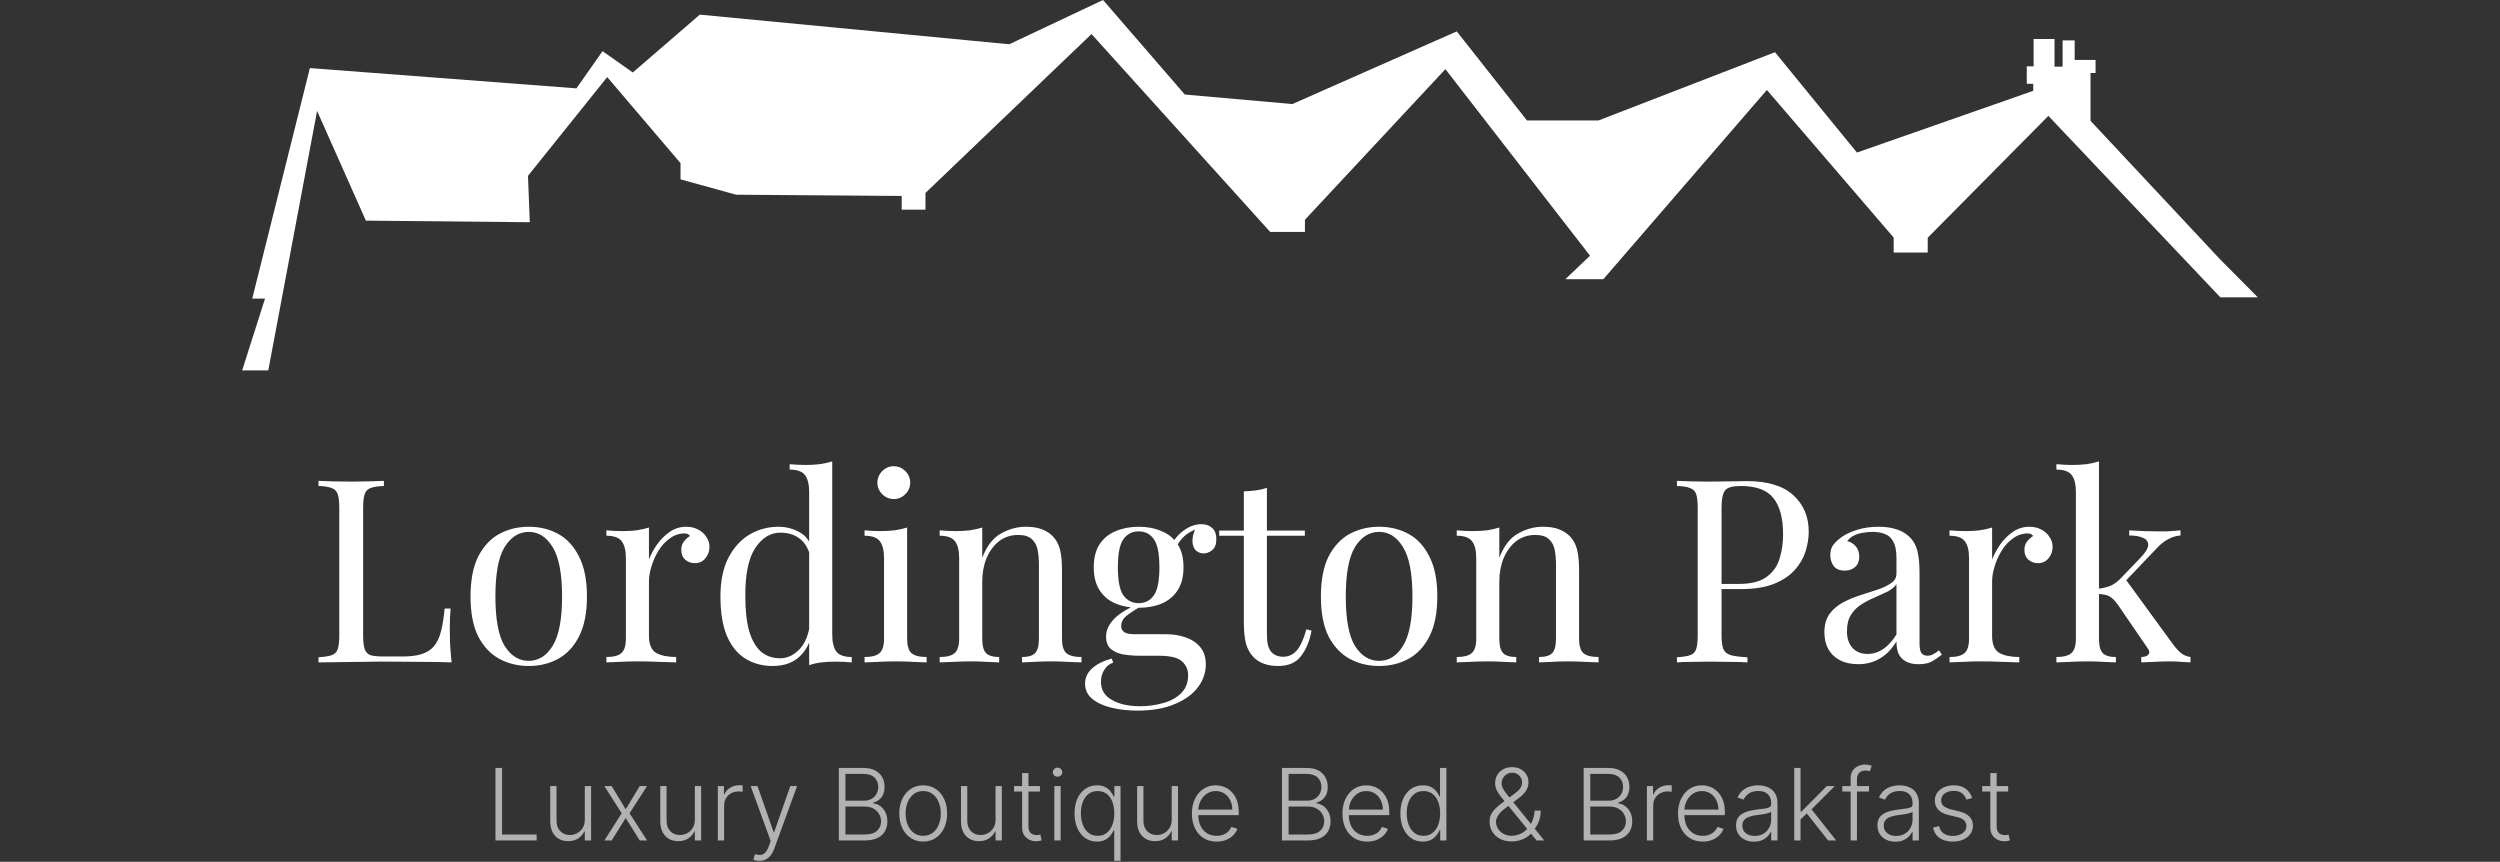
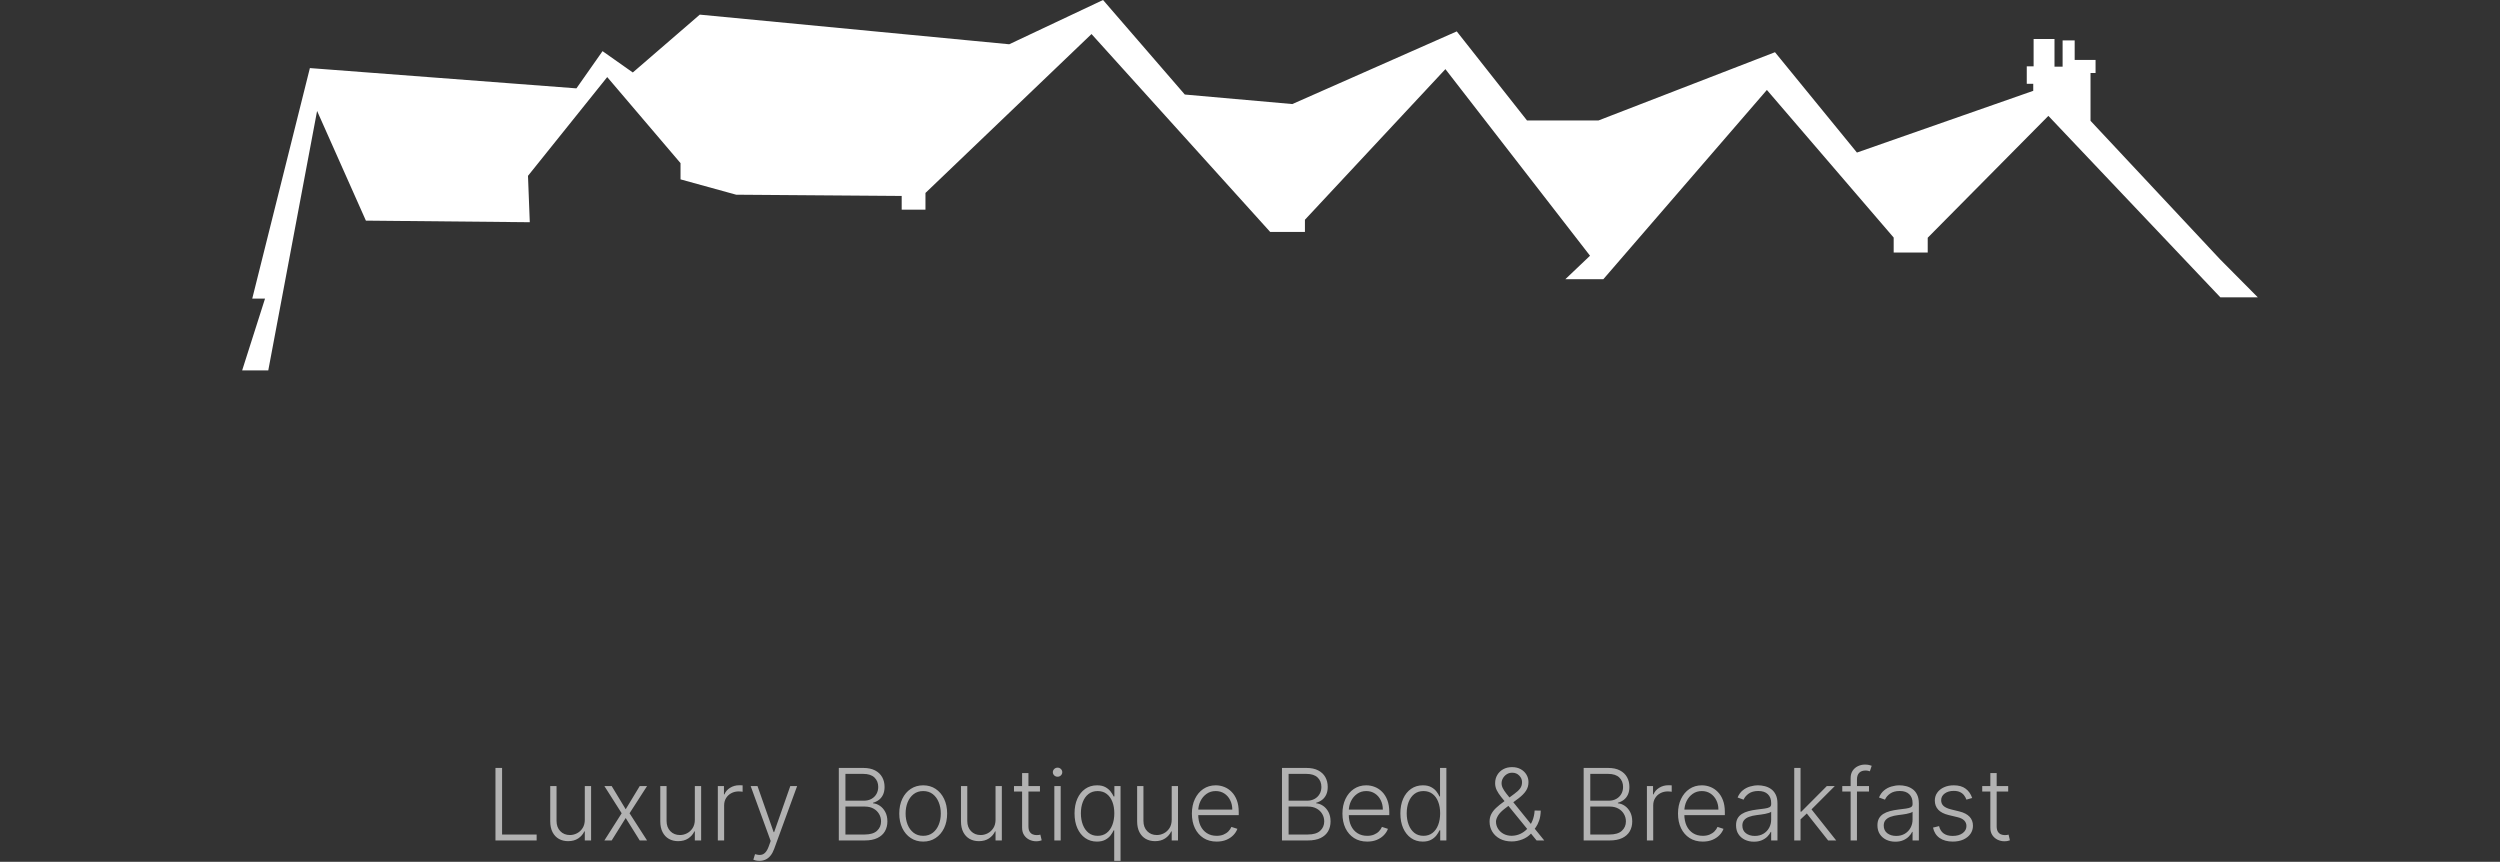
<svg xmlns="http://www.w3.org/2000/svg" width="351" height="121" viewBox="0 0 351 121" fill="none">
  <rect x="0" y="0" width="351" height="121" fill="#333333" stroke="none" />
  <path d="M34 52H37.666L44.519 15.575L51.371 30.977L74.382 31.2L74.129 24.688L85.254 10.821L95.546 22.905V25.183L103.359 27.337L126.597 27.511V29.442H129.935V27.09L153.248 4.779L178.332 32.562H183.212V30.853L202.935 9.707L223.24 35.905L219.776 39.198H225.111L248.071 12.629L265.872 33.354V35.459H270.651V33.379L287.592 16.269L311.741 41.749H317L311.715 36.425L293.509 16.962V10.251H294.217V8.419H291.284V5.67H289.59V9.36H288.452V5.472H285.519V9.31H284.558V11.762H285.468V12.752L260.714 21.419L249.208 7.33L224.428 16.912H214.39L204.528 4.408L181.442 14.61L166.346 13.272L154.867 0L141.693 6.215L98.251 2.055L88.845 10.177L84.597 7.181L80.931 12.406L43.508 9.558L35.416 41.922H37.211L34 52Z" fill="white" />
-   <path d="M53.899 67.512V68.232C53.083 68.256 52.459 68.352 52.027 68.52C51.619 68.664 51.343 68.952 51.199 69.384C51.055 69.792 50.983 70.44 50.983 71.328V89.184C50.983 90.048 51.055 90.696 51.199 91.128C51.343 91.56 51.619 91.848 52.027 91.992C52.459 92.112 53.083 92.172 53.899 92.172H56.527C57.655 92.172 58.567 92.052 59.263 91.812C59.983 91.572 60.547 91.2 60.955 90.696C61.387 90.168 61.711 89.472 61.927 88.608C62.143 87.744 62.311 86.688 62.431 85.44H63.259C63.187 86.184 63.151 87.168 63.151 88.392C63.151 88.848 63.163 89.508 63.187 90.372C63.235 91.212 63.307 92.088 63.403 93C62.179 92.952 60.799 92.928 59.263 92.928C57.727 92.904 56.359 92.892 55.159 92.892C54.631 92.892 53.947 92.892 53.107 92.892C52.291 92.892 51.403 92.904 50.443 92.928C49.483 92.928 48.511 92.94 47.527 92.964C46.543 92.964 45.607 92.976 44.719 93V92.28C45.535 92.232 46.147 92.136 46.555 91.992C46.987 91.848 47.275 91.56 47.419 91.128C47.563 90.696 47.635 90.048 47.635 89.184V71.328C47.635 70.44 47.563 69.792 47.419 69.384C47.275 68.952 46.987 68.664 46.555 68.52C46.147 68.352 45.535 68.256 44.719 68.232V67.512C45.223 67.536 45.883 67.56 46.699 67.584C47.515 67.608 48.391 67.62 49.327 67.62C50.167 67.62 50.995 67.608 51.811 67.584C52.651 67.56 53.347 67.536 53.899 67.512ZM74.235 73.956C75.771 73.956 77.151 74.292 78.375 74.964C79.599 75.636 80.571 76.692 81.291 78.132C82.035 79.572 82.407 81.444 82.407 83.748C82.407 86.052 82.035 87.924 81.291 89.364C80.571 90.78 79.599 91.824 78.375 92.496C77.151 93.168 75.771 93.504 74.235 93.504C72.723 93.504 71.343 93.168 70.095 92.496C68.871 91.824 67.887 90.78 67.143 89.364C66.423 87.924 66.063 86.052 66.063 83.748C66.063 81.444 66.423 79.572 67.143 78.132C67.887 76.692 68.871 75.636 70.095 74.964C71.343 74.292 72.723 73.956 74.235 73.956ZM74.235 74.676C72.867 74.676 71.739 75.384 70.851 76.8C69.987 78.216 69.555 80.532 69.555 83.748C69.555 86.964 69.987 89.28 70.851 90.696C71.739 92.088 72.867 92.784 74.235 92.784C75.603 92.784 76.719 92.088 77.583 90.696C78.471 89.28 78.915 86.964 78.915 83.748C78.915 80.532 78.471 78.216 77.583 76.8C76.719 75.384 75.603 74.676 74.235 74.676ZM96.334 73.956C96.982 73.956 97.546 74.088 98.026 74.352C98.53 74.616 98.914 74.964 99.178 75.396C99.466 75.804 99.61 76.272 99.61 76.8C99.61 77.4 99.418 77.928 99.034 78.384C98.674 78.84 98.182 79.068 97.558 79.068C97.054 79.068 96.61 78.912 96.226 78.6C95.842 78.264 95.65 77.796 95.65 77.196C95.65 76.74 95.77 76.356 96.01 76.044C96.274 75.708 96.562 75.444 96.874 75.252C96.706 75.012 96.454 74.892 96.118 74.892C95.374 74.892 94.69 75.12 94.066 75.576C93.442 76.008 92.914 76.572 92.482 77.268C92.05 77.964 91.714 78.708 91.474 79.5C91.234 80.268 91.114 80.988 91.114 81.66V89.292C91.114 90.468 91.45 91.26 92.122 91.668C92.818 92.052 93.754 92.244 94.93 92.244V93C94.378 92.976 93.598 92.952 92.59 92.928C91.582 92.88 90.514 92.856 89.386 92.856C88.57 92.856 87.754 92.88 86.938 92.928C86.146 92.952 85.546 92.976 85.138 93V92.244C86.122 92.244 86.818 92.064 87.226 91.704C87.658 91.344 87.874 90.66 87.874 89.652V78.384C87.874 77.304 87.682 76.512 87.298 76.008C86.914 75.48 86.194 75.216 85.138 75.216V74.46C85.906 74.532 86.65 74.568 87.37 74.568C88.066 74.568 88.726 74.532 89.35 74.46C89.998 74.364 90.586 74.232 91.114 74.064V78.564C91.378 77.868 91.75 77.172 92.23 76.476C92.734 75.756 93.334 75.156 94.03 74.676C94.726 74.196 95.494 73.956 96.334 73.956ZM116.846 64.776V89.076C116.846 90.156 117.038 90.96 117.422 91.488C117.83 91.992 118.55 92.244 119.582 92.244V93C118.838 92.928 118.094 92.892 117.35 92.892C116.654 92.892 115.982 92.928 115.334 93C114.71 93.072 114.134 93.204 113.606 93.396V69.096C113.606 68.016 113.414 67.224 113.03 66.72C112.646 66.192 111.926 65.928 110.87 65.928V65.172C111.638 65.244 112.382 65.28 113.102 65.28C113.798 65.28 114.458 65.244 115.082 65.172C115.73 65.076 116.318 64.944 116.846 64.776ZM109.286 73.956C110.342 73.956 111.326 74.208 112.238 74.712C113.174 75.216 113.798 76.08 114.11 77.304L113.642 77.664C113.306 76.656 112.778 75.924 112.058 75.468C111.362 75.012 110.534 74.784 109.574 74.784C108.158 74.784 106.97 75.516 106.01 76.98C105.074 78.444 104.618 80.7 104.642 83.748C104.642 85.692 104.822 87.312 105.182 88.608C105.566 89.88 106.118 90.84 106.838 91.488C107.582 92.112 108.482 92.424 109.538 92.424C110.546 92.424 111.458 91.992 112.274 91.128C113.09 90.264 113.582 88.992 113.75 87.312L114.182 87.816C113.99 89.64 113.402 91.044 112.418 92.028C111.458 93.012 110.15 93.504 108.494 93.504C107.006 93.504 105.698 93.144 104.57 92.424C103.466 91.704 102.614 90.624 102.014 89.184C101.438 87.744 101.15 85.932 101.15 83.748C101.15 81.564 101.522 79.752 102.266 78.312C103.034 76.848 104.03 75.756 105.254 75.036C106.502 74.316 107.846 73.956 109.286 73.956ZM125.488 65.46C126.112 65.46 126.652 65.688 127.108 66.144C127.564 66.6 127.792 67.14 127.792 67.764C127.792 68.388 127.564 68.928 127.108 69.384C126.652 69.84 126.112 70.068 125.488 70.068C124.864 70.068 124.324 69.84 123.868 69.384C123.412 68.928 123.184 68.388 123.184 67.764C123.184 67.14 123.412 66.6 123.868 66.144C124.324 65.688 124.864 65.46 125.488 65.46ZM127.36 74.064V89.652C127.36 90.66 127.564 91.344 127.972 91.704C128.404 92.064 129.112 92.244 130.096 92.244V93C129.688 92.976 129.064 92.952 128.224 92.928C127.408 92.88 126.58 92.856 125.74 92.856C124.924 92.856 124.096 92.88 123.256 92.928C122.416 92.952 121.792 92.976 121.384 93V92.244C122.368 92.244 123.064 92.064 123.472 91.704C123.904 91.344 124.12 90.66 124.12 89.652V78.384C124.12 77.304 123.928 76.512 123.544 76.008C123.16 75.48 122.44 75.216 121.384 75.216V74.46C122.152 74.532 122.896 74.568 123.616 74.568C124.312 74.568 124.972 74.532 125.596 74.46C126.244 74.364 126.832 74.232 127.36 74.064ZM144.027 73.956C144.939 73.956 145.695 74.076 146.295 74.316C146.919 74.556 147.435 74.892 147.843 75.324C148.299 75.804 148.623 76.404 148.815 77.124C149.007 77.844 149.103 78.816 149.103 80.04V89.652C149.103 90.66 149.307 91.344 149.715 91.704C150.147 92.064 150.855 92.244 151.839 92.244V93C151.431 92.976 150.807 92.952 149.967 92.928C149.127 92.88 148.311 92.856 147.519 92.856C146.727 92.856 145.947 92.88 145.179 92.928C144.435 92.952 143.871 92.976 143.487 93V92.244C144.351 92.244 144.963 92.064 145.323 91.704C145.683 91.344 145.863 90.66 145.863 89.652V79.248C145.863 78.504 145.803 77.82 145.683 77.196C145.563 76.572 145.287 76.068 144.855 75.684C144.447 75.3 143.811 75.108 142.947 75.108C141.939 75.108 141.051 75.396 140.283 75.972C139.539 76.548 138.951 77.34 138.519 78.348C138.111 79.332 137.907 80.436 137.907 81.66V89.652C137.907 90.66 138.087 91.344 138.447 91.704C138.807 92.064 139.419 92.244 140.283 92.244V93C139.899 92.976 139.323 92.952 138.555 92.928C137.811 92.88 137.043 92.856 136.251 92.856C135.459 92.856 134.643 92.88 133.803 92.928C132.963 92.952 132.339 92.976 131.931 93V92.244C132.915 92.244 133.611 92.064 134.019 91.704C134.451 91.344 134.667 90.66 134.667 89.652V78.384C134.667 77.304 134.475 76.512 134.091 76.008C133.707 75.48 132.987 75.216 131.931 75.216V74.46C132.699 74.532 133.443 74.568 134.163 74.568C134.859 74.568 135.519 74.532 136.143 74.46C136.791 74.364 137.379 74.232 137.907 74.064V78.312C138.531 76.68 139.395 75.552 140.499 74.928C141.627 74.28 142.803 73.956 144.027 73.956ZM159.684 99.768C158.412 99.768 157.212 99.636 156.084 99.372C154.956 99.108 154.044 98.688 153.348 98.112C152.676 97.56 152.34 96.852 152.34 95.988C152.34 95.148 152.676 94.428 153.348 93.828C154.02 93.228 154.932 92.772 156.084 92.46L156.3 93.036C155.772 93.204 155.352 93.54 155.04 94.044C154.728 94.548 154.572 95.112 154.572 95.736C154.572 96.84 155.076 97.68 156.084 98.256C157.116 98.856 158.448 99.156 160.08 99.156C161.16 99.156 162.216 99.012 163.248 98.724C164.28 98.46 165.132 98.004 165.804 97.356C166.476 96.708 166.812 95.856 166.812 94.8C166.812 94.008 166.524 93.36 165.948 92.856C165.396 92.328 164.292 92.064 162.636 92.064H159.972C159.204 92.064 158.46 92.004 157.74 91.884C157.02 91.764 156.432 91.512 155.976 91.128C155.52 90.744 155.292 90.156 155.292 89.364C155.292 88.548 155.628 87.768 156.3 87.024C156.972 86.256 158.208 85.476 160.008 84.684L160.44 85.008C159.624 85.44 158.916 85.884 158.316 86.34C157.716 86.772 157.416 87.288 157.416 87.888C157.416 88.656 157.992 89.04 159.144 89.04H163.644C164.652 89.04 165.576 89.184 166.416 89.472C167.28 89.76 167.976 90.216 168.504 90.84C169.032 91.464 169.296 92.28 169.296 93.288C169.296 94.416 168.936 95.472 168.216 96.456C167.496 97.44 166.416 98.232 164.976 98.832C163.56 99.456 161.796 99.768 159.684 99.768ZM159.864 85.332C158.688 85.332 157.62 85.14 156.66 84.756C155.7 84.348 154.944 83.724 154.392 82.884C153.84 82.044 153.564 80.964 153.564 79.644C153.564 78.324 153.84 77.244 154.392 76.404C154.944 75.564 155.7 74.952 156.66 74.568C157.62 74.16 158.688 73.956 159.864 73.956C161.064 73.956 162.132 74.16 163.068 74.568C164.028 74.952 164.784 75.564 165.336 76.404C165.888 77.244 166.164 78.324 166.164 79.644C166.164 80.964 165.888 82.044 165.336 82.884C164.784 83.724 164.028 84.348 163.068 84.756C162.132 85.14 161.064 85.332 159.864 85.332ZM159.864 84.684C160.776 84.684 161.484 84.324 161.988 83.604C162.516 82.884 162.78 81.564 162.78 79.644C162.78 77.724 162.516 76.404 161.988 75.684C161.484 74.964 160.776 74.604 159.864 74.604C158.976 74.604 158.268 74.964 157.74 75.684C157.212 76.404 156.948 77.724 156.948 79.644C156.948 81.564 157.212 82.884 157.74 83.604C158.268 84.324 158.976 84.684 159.864 84.684ZM165.048 76.944L164.4 76.692C164.736 75.876 165.312 75.156 166.128 74.532C166.944 73.908 167.796 73.596 168.684 73.596C169.308 73.596 169.812 73.776 170.196 74.136C170.58 74.472 170.772 74.988 170.772 75.684C170.772 76.428 170.568 76.956 170.16 77.268C169.776 77.556 169.38 77.7 168.972 77.7C168.612 77.7 168.276 77.58 167.964 77.34C167.652 77.076 167.472 76.668 167.424 76.116C167.376 75.564 167.544 74.856 167.928 73.992L168.396 74.1C167.388 74.484 166.668 74.892 166.236 75.324C165.804 75.732 165.408 76.272 165.048 76.944ZM177.875 68.484V74.496H183.203V75.216H177.875V89.148C177.875 90.276 178.079 91.068 178.487 91.524C178.895 91.98 179.459 92.208 180.179 92.208C180.899 92.208 181.523 91.92 182.051 91.344C182.579 90.744 183.035 89.748 183.419 88.356L184.139 88.536C183.899 89.928 183.419 91.104 182.699 92.064C182.003 93.024 180.923 93.504 179.459 93.504C178.643 93.504 177.971 93.396 177.443 93.18C176.915 92.988 176.447 92.7 176.039 92.316C175.511 91.764 175.139 91.104 174.923 90.336C174.731 89.568 174.635 88.548 174.635 87.276V75.216H171.179V74.496H174.635V68.988C175.235 68.964 175.811 68.916 176.363 68.844C176.915 68.772 177.419 68.652 177.875 68.484ZM193.626 73.956C195.162 73.956 196.542 74.292 197.766 74.964C198.99 75.636 199.962 76.692 200.682 78.132C201.426 79.572 201.798 81.444 201.798 83.748C201.798 86.052 201.426 87.924 200.682 89.364C199.962 90.78 198.99 91.824 197.766 92.496C196.542 93.168 195.162 93.504 193.626 93.504C192.114 93.504 190.734 93.168 189.486 92.496C188.262 91.824 187.278 90.78 186.534 89.364C185.814 87.924 185.454 86.052 185.454 83.748C185.454 81.444 185.814 79.572 186.534 78.132C187.278 76.692 188.262 75.636 189.486 74.964C190.734 74.292 192.114 73.956 193.626 73.956ZM193.626 74.676C192.258 74.676 191.13 75.384 190.242 76.8C189.378 78.216 188.946 80.532 188.946 83.748C188.946 86.964 189.378 89.28 190.242 90.696C191.13 92.088 192.258 92.784 193.626 92.784C194.994 92.784 196.11 92.088 196.974 90.696C197.862 89.28 198.306 86.964 198.306 83.748C198.306 80.532 197.862 78.216 196.974 76.8C196.11 75.384 194.994 74.676 193.626 74.676ZM216.624 73.956C217.536 73.956 218.292 74.076 218.892 74.316C219.516 74.556 220.032 74.892 220.44 75.324C220.896 75.804 221.22 76.404 221.412 77.124C221.604 77.844 221.7 78.816 221.7 80.04V89.652C221.7 90.66 221.904 91.344 222.312 91.704C222.744 92.064 223.452 92.244 224.436 92.244V93C224.028 92.976 223.404 92.952 222.564 92.928C221.724 92.88 220.908 92.856 220.116 92.856C219.324 92.856 218.544 92.88 217.776 92.928C217.032 92.952 216.468 92.976 216.084 93V92.244C216.948 92.244 217.56 92.064 217.92 91.704C218.28 91.344 218.46 90.66 218.46 89.652V79.248C218.46 78.504 218.4 77.82 218.28 77.196C218.16 76.572 217.884 76.068 217.452 75.684C217.044 75.3 216.408 75.108 215.544 75.108C214.536 75.108 213.648 75.396 212.88 75.972C212.136 76.548 211.548 77.34 211.116 78.348C210.708 79.332 210.504 80.436 210.504 81.66V89.652C210.504 90.66 210.684 91.344 211.044 91.704C211.404 92.064 212.016 92.244 212.88 92.244V93C212.496 92.976 211.92 92.952 211.152 92.928C210.408 92.88 209.64 92.856 208.848 92.856C208.056 92.856 207.24 92.88 206.4 92.928C205.56 92.952 204.936 92.976 204.528 93V92.244C205.512 92.244 206.208 92.064 206.616 91.704C207.048 91.344 207.264 90.66 207.264 89.652V78.384C207.264 77.304 207.072 76.512 206.688 76.008C206.304 75.48 205.584 75.216 204.528 75.216V74.46C205.296 74.532 206.04 74.568 206.76 74.568C207.456 74.568 208.116 74.532 208.74 74.46C209.388 74.364 209.976 74.232 210.504 74.064V78.312C211.128 76.68 211.992 75.552 213.096 74.928C214.224 74.28 215.4 73.956 216.624 73.956ZM235.442 67.512C235.946 67.536 236.606 67.56 237.422 67.584C238.238 67.608 239.042 67.62 239.834 67.62C240.962 67.62 242.042 67.608 243.074 67.584C244.106 67.56 244.838 67.548 245.27 67.548C248.174 67.548 250.346 68.208 251.786 69.528C253.226 70.848 253.946 72.552 253.946 74.64C253.946 75.504 253.802 76.416 253.514 77.376C253.226 78.312 252.722 79.188 252.002 80.004C251.306 80.796 250.346 81.444 249.122 81.948C247.898 82.452 246.35 82.704 244.478 82.704H241.022V81.984H244.118C245.822 81.984 247.118 81.66 248.006 81.012C248.918 80.364 249.53 79.512 249.842 78.456C250.178 77.4 250.346 76.26 250.346 75.036C250.346 72.756 249.89 71.052 248.978 69.924C248.09 68.796 246.554 68.232 244.37 68.232C243.266 68.232 242.546 68.436 242.21 68.844C241.874 69.252 241.706 70.08 241.706 71.328V89.184C241.706 90.048 241.79 90.696 241.958 91.128C242.15 91.56 242.51 91.848 243.038 91.992C243.566 92.136 244.334 92.232 245.342 92.28V93C244.718 92.952 243.926 92.928 242.966 92.928C242.006 92.904 241.034 92.892 240.05 92.892C239.114 92.892 238.238 92.904 237.422 92.928C236.606 92.928 235.946 92.952 235.442 93V92.28C236.258 92.232 236.87 92.136 237.278 91.992C237.71 91.848 237.998 91.56 238.142 91.128C238.286 90.696 238.358 90.048 238.358 89.184V71.328C238.358 70.44 238.286 69.792 238.142 69.384C237.998 68.952 237.71 68.664 237.278 68.52C236.87 68.352 236.258 68.256 235.442 68.232V67.512ZM260.898 93.252C259.914 93.252 259.062 93.072 258.342 92.712C257.622 92.328 257.07 91.8 256.686 91.128C256.326 90.456 256.146 89.676 256.146 88.788C256.146 87.732 256.386 86.868 256.866 86.196C257.37 85.524 258.006 84.984 258.774 84.576C259.542 84.168 260.346 83.832 261.186 83.568C262.05 83.28 262.866 83.016 263.634 82.776C264.402 82.512 265.026 82.212 265.506 81.876C266.01 81.54 266.262 81.096 266.262 80.544V78.312C266.262 77.304 266.106 76.536 265.794 76.008C265.506 75.48 265.11 75.132 264.606 74.964C264.102 74.772 263.538 74.676 262.914 74.676C262.314 74.676 261.666 74.76 260.97 74.928C260.298 75.096 259.758 75.444 259.35 75.972C259.806 76.068 260.202 76.308 260.538 76.692C260.874 77.076 261.042 77.568 261.042 78.168C261.042 78.768 260.85 79.248 260.466 79.608C260.082 79.944 259.59 80.112 258.99 80.112C258.294 80.112 257.778 79.896 257.442 79.464C257.13 79.008 256.974 78.504 256.974 77.952C256.974 77.328 257.13 76.824 257.442 76.44C257.754 76.056 258.15 75.696 258.63 75.36C259.182 74.976 259.89 74.652 260.754 74.388C261.642 74.1 262.638 73.956 263.742 73.956C264.726 73.956 265.566 74.076 266.262 74.316C266.958 74.532 267.534 74.856 267.99 75.288C268.614 75.864 269.022 76.572 269.214 77.412C269.406 78.228 269.502 79.212 269.502 80.364V90.372C269.502 90.972 269.586 91.404 269.754 91.668C269.946 91.932 270.234 92.064 270.618 92.064C270.882 92.064 271.134 92.004 271.374 91.884C271.614 91.764 271.902 91.572 272.238 91.308L272.634 91.92C272.13 92.304 271.65 92.628 271.194 92.892C270.738 93.132 270.126 93.252 269.358 93.252C268.662 93.252 268.086 93.132 267.63 92.892C267.174 92.652 266.826 92.304 266.586 91.848C266.37 91.368 266.262 90.768 266.262 90.048C265.614 91.128 264.834 91.932 263.922 92.46C263.034 92.988 262.026 93.252 260.898 93.252ZM262.194 91.812C262.986 91.812 263.718 91.584 264.39 91.128C265.086 90.672 265.71 89.988 266.262 89.076V82.02C265.974 82.428 265.554 82.776 265.002 83.064C264.45 83.328 263.85 83.604 263.202 83.892C262.554 84.156 261.93 84.48 261.33 84.864C260.754 85.224 260.274 85.704 259.89 86.304C259.506 86.904 259.314 87.684 259.314 88.644C259.314 89.604 259.566 90.372 260.07 90.948C260.598 91.524 261.306 91.812 262.194 91.812ZM284.912 73.956C285.56 73.956 286.124 74.088 286.604 74.352C287.108 74.616 287.492 74.964 287.756 75.396C288.044 75.804 288.188 76.272 288.188 76.8C288.188 77.4 287.996 77.928 287.612 78.384C287.252 78.84 286.76 79.068 286.136 79.068C285.632 79.068 285.188 78.912 284.804 78.6C284.42 78.264 284.228 77.796 284.228 77.196C284.228 76.74 284.348 76.356 284.588 76.044C284.852 75.708 285.14 75.444 285.452 75.252C285.284 75.012 285.032 74.892 284.696 74.892C283.952 74.892 283.268 75.12 282.644 75.576C282.02 76.008 281.492 76.572 281.06 77.268C280.628 77.964 280.292 78.708 280.052 79.5C279.812 80.268 279.692 80.988 279.692 81.66V89.292C279.692 90.468 280.028 91.26 280.7 91.668C281.396 92.052 282.332 92.244 283.508 92.244V93C282.956 92.976 282.176 92.952 281.168 92.928C280.16 92.88 279.092 92.856 277.964 92.856C277.148 92.856 276.332 92.88 275.516 92.928C274.724 92.952 274.124 92.976 273.716 93V92.244C274.7 92.244 275.396 92.064 275.804 91.704C276.236 91.344 276.452 90.66 276.452 89.652V78.384C276.452 77.304 276.26 76.512 275.876 76.008C275.492 75.48 274.772 75.216 273.716 75.216V74.46C274.484 74.532 275.228 74.568 275.948 74.568C276.644 74.568 277.304 74.532 277.928 74.46C278.576 74.364 279.164 74.232 279.692 74.064V78.564C279.956 77.868 280.328 77.172 280.808 76.476C281.312 75.756 281.912 75.156 282.608 74.676C283.304 74.196 284.072 73.956 284.912 73.956ZM294.696 64.776V89.652C294.696 90.66 294.876 91.344 295.236 91.704C295.596 92.064 296.208 92.244 297.072 92.244V93C296.688 92.976 296.112 92.952 295.344 92.928C294.6 92.88 293.844 92.856 293.076 92.856C292.26 92.856 291.432 92.88 290.592 92.928C289.752 92.952 289.128 92.976 288.72 93V92.244C289.704 92.244 290.4 92.064 290.808 91.704C291.24 91.344 291.456 90.66 291.456 89.652V69.096C291.456 68.016 291.264 67.224 290.88 66.72C290.496 66.192 289.776 65.928 288.72 65.928V65.172C289.488 65.244 290.232 65.28 290.952 65.28C291.648 65.28 292.308 65.244 292.932 65.172C293.58 65.076 294.168 64.944 294.696 64.776ZM306.144 74.46V75.18C305.544 75.228 304.98 75.396 304.452 75.684C303.924 75.948 303.408 76.344 302.904 76.872L297.828 82.2L298.332 81.192L305.028 90.372C305.436 90.924 305.82 91.356 306.18 91.668C306.564 91.98 307.02 92.172 307.548 92.244V93C307.284 92.976 306.864 92.952 306.288 92.928C305.736 92.88 305.184 92.856 304.632 92.856C303.888 92.856 303.132 92.88 302.364 92.928C301.596 92.952 301.02 92.976 300.636 93V92.244C301.116 92.244 301.452 92.124 301.644 91.884C301.836 91.644 301.8 91.356 301.536 91.02L297.396 84.972C296.94 84.324 296.52 83.904 296.136 83.712C295.776 83.52 295.248 83.412 294.552 83.388V82.668C295.32 82.572 295.944 82.416 296.424 82.2C296.904 81.96 297.36 81.612 297.792 81.156L300.456 78.384C301.224 77.592 301.608 76.968 301.608 76.512C301.608 76.032 301.356 75.696 300.852 75.504C300.372 75.288 299.736 75.18 298.944 75.18V74.46C299.568 74.484 300.264 74.52 301.032 74.568C301.824 74.592 302.484 74.604 303.012 74.604C303.42 74.604 303.816 74.604 304.2 74.604C304.584 74.58 304.944 74.556 305.28 74.532C305.616 74.508 305.904 74.484 306.144 74.46Z" fill="white" />
  <path d="M69.562 118V107.818H70.492V117.165H75.344V118H69.562ZM82.106 115.082V110.364H82.99V118H82.106V116.732H82.036C81.857 117.123 81.574 117.45 81.186 117.712C80.798 117.97 80.324 118.099 79.764 118.099C79.277 118.099 78.844 117.993 78.466 117.781C78.088 117.566 77.792 117.251 77.576 116.837C77.361 116.422 77.253 115.914 77.253 115.31V110.364H78.138V115.256C78.138 115.852 78.314 116.333 78.665 116.697C79.016 117.059 79.467 117.239 80.017 117.239C80.362 117.239 80.694 117.156 81.012 116.991C81.33 116.825 81.592 116.583 81.797 116.265C82.003 115.943 82.106 115.549 82.106 115.082ZM85.88 110.364L87.849 113.62L89.818 110.364H90.847L88.391 114.182L90.847 118H89.818L87.849 114.848L85.88 118H84.856L87.282 114.182L84.856 110.364H85.88ZM97.555 115.082V110.364H98.44V118H97.555V116.732H97.485C97.306 117.123 97.023 117.45 96.635 117.712C96.247 117.97 95.773 118.099 95.213 118.099C94.726 118.099 94.293 117.993 93.916 117.781C93.538 117.566 93.241 117.251 93.026 116.837C92.81 116.422 92.703 115.914 92.703 115.31V110.364H93.587V115.256C93.587 115.852 93.763 116.333 94.114 116.697C94.466 117.059 94.916 117.239 95.467 117.239C95.811 117.239 96.143 117.156 96.461 116.991C96.779 116.825 97.041 116.583 97.246 116.265C97.452 115.943 97.555 115.549 97.555 115.082ZM100.783 118V110.364H101.643V111.537H101.707C101.86 111.152 102.125 110.843 102.503 110.607C102.884 110.369 103.315 110.249 103.795 110.249C103.868 110.249 103.949 110.251 104.039 110.254C104.128 110.258 104.203 110.261 104.263 110.264V111.164C104.223 111.157 104.153 111.147 104.054 111.134C103.954 111.121 103.847 111.114 103.731 111.114C103.333 111.114 102.978 111.199 102.667 111.368C102.359 111.534 102.115 111.764 101.936 112.059C101.757 112.354 101.668 112.69 101.668 113.068V118H100.783ZM106.622 120.864C106.446 120.864 106.282 120.847 106.13 120.814C105.977 120.781 105.856 120.744 105.767 120.705L106.005 119.924C106.307 120.017 106.575 120.05 106.811 120.023C107.046 120 107.255 119.894 107.437 119.705C107.619 119.52 107.782 119.235 107.924 118.85L108.203 118.075L105.394 110.364H106.353L108.62 116.832H108.69L110.957 110.364H111.916L108.685 119.208C108.549 119.576 108.382 119.883 108.183 120.128C107.984 120.376 107.754 120.56 107.492 120.68C107.233 120.802 106.943 120.864 106.622 120.864ZM117.769 118V107.818H121.205C121.868 107.818 122.419 107.934 122.86 108.166C123.304 108.398 123.637 108.715 123.859 109.116C124.082 109.517 124.193 109.973 124.193 110.483C124.193 110.907 124.121 111.27 123.979 111.572C123.836 111.873 123.642 112.117 123.397 112.303C123.152 112.488 122.878 112.622 122.577 112.705V112.785C122.905 112.808 123.223 112.924 123.531 113.133C123.84 113.338 124.093 113.627 124.292 113.998C124.491 114.369 124.59 114.813 124.59 115.33C124.59 115.844 124.476 116.303 124.247 116.707C124.019 117.108 123.667 117.425 123.193 117.657C122.723 117.886 122.123 118 121.394 118H117.769ZM118.699 117.165H121.394C122.179 117.165 122.759 116.991 123.134 116.643C123.511 116.295 123.7 115.857 123.7 115.33C123.7 114.942 123.606 114.591 123.417 114.276C123.231 113.958 122.968 113.706 122.627 113.521C122.288 113.335 121.891 113.242 121.433 113.242H118.699V117.165ZM118.699 112.417H121.289C121.69 112.417 122.042 112.334 122.343 112.168C122.645 112.003 122.88 111.774 123.049 111.482C123.218 111.191 123.303 110.857 123.303 110.483C123.303 109.943 123.127 109.504 122.776 109.165C122.424 108.824 121.901 108.653 121.205 108.653H118.699V112.417ZM129.618 118.159C128.958 118.159 128.375 117.992 127.868 117.657C127.364 117.322 126.97 116.86 126.685 116.27C126.4 115.677 126.257 114.992 126.257 114.217C126.257 113.434 126.4 112.747 126.685 112.153C126.97 111.557 127.364 111.093 127.868 110.761C128.375 110.427 128.958 110.259 129.618 110.259C130.277 110.259 130.859 110.427 131.363 110.761C131.867 111.096 132.261 111.56 132.546 112.153C132.834 112.747 132.979 113.434 132.979 114.217C132.979 114.992 132.836 115.677 132.551 116.27C132.266 116.86 131.87 117.322 131.363 117.657C130.859 117.992 130.277 118.159 129.618 118.159ZM129.618 117.349C130.148 117.349 130.597 117.206 130.965 116.921C131.333 116.636 131.611 116.257 131.8 115.783C131.993 115.309 132.089 114.787 132.089 114.217C132.089 113.647 131.993 113.123 131.8 112.646C131.611 112.168 131.333 111.786 130.965 111.497C130.597 111.209 130.148 111.065 129.618 111.065C129.091 111.065 128.642 111.209 128.271 111.497C127.903 111.786 127.623 112.168 127.43 112.646C127.241 113.123 127.147 113.647 127.147 114.217C127.147 114.787 127.241 115.309 127.43 115.783C127.623 116.257 127.903 116.636 128.271 116.921C128.638 117.206 129.088 117.349 129.618 117.349ZM139.774 115.082V110.364H140.658V118H139.774V116.732H139.704C139.525 117.123 139.242 117.45 138.854 117.712C138.466 117.97 137.992 118.099 137.432 118.099C136.945 118.099 136.512 117.993 136.134 117.781C135.756 117.566 135.46 117.251 135.244 116.837C135.029 116.422 134.921 115.914 134.921 115.31V110.364H135.806V115.256C135.806 115.852 135.982 116.333 136.333 116.697C136.685 117.059 137.135 117.239 137.685 117.239C138.03 117.239 138.362 117.156 138.68 116.991C138.998 116.825 139.26 116.583 139.465 116.265C139.671 115.943 139.774 115.549 139.774 115.082ZM146.009 110.364V111.134H142.365V110.364H146.009ZM143.503 108.534H144.393V116.006C144.393 116.325 144.448 116.575 144.557 116.757C144.667 116.936 144.809 117.064 144.985 117.14C145.161 117.213 145.348 117.249 145.547 117.249C145.663 117.249 145.762 117.243 145.845 117.229C145.928 117.213 146.001 117.196 146.064 117.18L146.253 117.98C146.167 118.013 146.061 118.043 145.935 118.07C145.809 118.099 145.653 118.114 145.467 118.114C145.142 118.114 144.829 118.043 144.528 117.901C144.229 117.758 143.984 117.546 143.792 117.264C143.6 116.982 143.503 116.633 143.503 116.215V108.534ZM148.029 118V110.364H148.919V118H148.029ZM148.481 109.051C148.299 109.051 148.143 108.99 148.014 108.867C147.885 108.741 147.82 108.59 147.82 108.415C147.82 108.239 147.885 108.09 148.014 107.967C148.143 107.841 148.299 107.778 148.481 107.778C148.664 107.778 148.819 107.841 148.949 107.967C149.078 108.09 149.142 108.239 149.142 108.415C149.142 108.59 149.078 108.741 148.949 108.867C148.819 108.99 148.664 109.051 148.481 109.051ZM156.435 120.864V116.583H156.355C156.252 116.815 156.106 117.054 155.918 117.299C155.729 117.541 155.478 117.745 155.167 117.911C154.855 118.076 154.469 118.159 154.008 118.159C153.385 118.159 152.837 117.993 152.363 117.662C151.892 117.33 151.524 116.868 151.259 116.275C150.997 115.682 150.866 114.991 150.866 114.202C150.866 113.416 150.997 112.728 151.259 112.138C151.524 111.545 151.894 111.085 152.368 110.756C152.842 110.425 153.394 110.259 154.023 110.259C154.491 110.259 154.877 110.342 155.182 110.508C155.49 110.674 155.737 110.877 155.922 111.119C156.108 111.358 156.252 111.592 156.355 111.82H156.459V110.364H157.324V120.864H156.435ZM154.113 117.349C154.607 117.349 155.028 117.214 155.376 116.946C155.724 116.674 155.989 116.301 156.171 115.827C156.357 115.35 156.449 114.803 156.449 114.187C156.449 113.577 156.358 113.038 156.176 112.571C155.994 112.1 155.729 111.732 155.381 111.467C155.036 111.199 154.613 111.065 154.113 111.065C153.602 111.065 153.172 111.204 152.82 111.482C152.469 111.757 152.204 112.13 152.025 112.601C151.846 113.071 151.756 113.6 151.756 114.187C151.756 114.78 151.847 115.315 152.03 115.793C152.212 116.27 152.479 116.649 152.83 116.931C153.181 117.21 153.609 117.349 154.113 117.349ZM164.506 115.082V110.364H165.391V118H164.506V116.732H164.436C164.257 117.123 163.974 117.45 163.586 117.712C163.198 117.97 162.724 118.099 162.164 118.099C161.677 118.099 161.245 117.993 160.867 117.781C160.489 117.566 160.192 117.251 159.977 116.837C159.761 116.422 159.654 115.914 159.654 115.31V110.364H160.539V115.256C160.539 115.852 160.714 116.333 161.066 116.697C161.417 117.059 161.868 117.239 162.418 117.239C162.763 117.239 163.094 117.156 163.412 116.991C163.73 116.825 163.992 116.583 164.198 116.265C164.403 115.943 164.506 115.549 164.506 115.082ZM170.821 118.159C170.109 118.159 169.492 117.993 168.972 117.662C168.451 117.327 168.049 116.865 167.764 116.275C167.482 115.682 167.341 114.999 167.341 114.227C167.341 113.458 167.482 112.775 167.764 112.178C168.049 111.578 168.441 111.109 168.942 110.771C169.446 110.43 170.027 110.259 170.687 110.259C171.101 110.259 171.501 110.335 171.885 110.488C172.27 110.637 172.614 110.867 172.919 111.179C173.227 111.487 173.471 111.877 173.65 112.347C173.829 112.815 173.918 113.368 173.918 114.008V114.445H167.953V113.665H173.014C173.014 113.174 172.914 112.733 172.715 112.342C172.52 111.948 172.246 111.636 171.895 111.408C171.547 111.179 171.144 111.065 170.687 111.065C170.203 111.065 169.777 111.194 169.409 111.452C169.041 111.711 168.753 112.052 168.544 112.477C168.339 112.901 168.234 113.365 168.231 113.869V114.336C168.231 114.942 168.335 115.473 168.544 115.927C168.756 116.378 169.056 116.727 169.444 116.976C169.832 117.224 170.291 117.349 170.821 117.349C171.182 117.349 171.499 117.292 171.771 117.18C172.046 117.067 172.276 116.916 172.462 116.727C172.651 116.535 172.793 116.325 172.889 116.096L173.729 116.369C173.613 116.691 173.423 116.987 173.158 117.259C172.896 117.531 172.568 117.75 172.173 117.915C171.782 118.078 171.332 118.159 170.821 118.159ZM179.99 118V107.818H183.425C184.088 107.818 184.64 107.934 185.081 108.166C185.525 108.398 185.858 108.715 186.08 109.116C186.302 109.517 186.413 109.973 186.413 110.483C186.413 110.907 186.342 111.27 186.199 111.572C186.057 111.873 185.863 112.117 185.618 112.303C185.373 112.488 185.099 112.622 184.797 112.705V112.785C185.126 112.808 185.444 112.924 185.752 113.133C186.06 113.338 186.314 113.627 186.513 113.998C186.712 114.369 186.811 114.813 186.811 115.33C186.811 115.844 186.697 116.303 186.468 116.707C186.239 117.108 185.888 117.425 185.414 117.657C184.943 117.886 184.343 118 183.614 118H179.99ZM180.92 117.165H183.614C184.4 117.165 184.98 116.991 185.354 116.643C185.732 116.295 185.921 115.857 185.921 115.33C185.921 114.942 185.827 114.591 185.638 114.276C185.452 113.958 185.189 113.706 184.847 113.521C184.509 113.335 184.111 113.242 183.654 113.242H180.92V117.165ZM180.92 112.417H183.51C183.911 112.417 184.262 112.334 184.564 112.168C184.865 112.003 185.101 111.774 185.27 111.482C185.439 111.191 185.523 110.857 185.523 110.483C185.523 109.943 185.348 109.504 184.996 109.165C184.645 108.824 184.121 108.653 183.425 108.653H180.92V112.417ZM191.958 118.159C191.245 118.159 190.629 117.993 190.108 117.662C189.588 117.327 189.185 116.865 188.9 116.275C188.619 115.682 188.478 114.999 188.478 114.227C188.478 113.458 188.619 112.775 188.9 112.178C189.185 111.578 189.578 111.109 190.079 110.771C190.582 110.43 191.164 110.259 191.824 110.259C192.238 110.259 192.637 110.335 193.022 110.488C193.406 110.637 193.751 110.867 194.056 111.179C194.364 111.487 194.608 111.877 194.787 112.347C194.966 112.815 195.055 113.368 195.055 114.008V114.445H189.089V113.665H194.15C194.15 113.174 194.051 112.733 193.852 112.342C193.656 111.948 193.383 111.636 193.032 111.408C192.684 111.179 192.281 111.065 191.824 111.065C191.34 111.065 190.914 111.194 190.546 111.452C190.178 111.711 189.89 112.052 189.681 112.477C189.475 112.901 189.371 113.365 189.368 113.869V114.336C189.368 114.942 189.472 115.473 189.681 115.927C189.893 116.378 190.193 116.727 190.581 116.976C190.968 117.224 191.428 117.349 191.958 117.349C192.319 117.349 192.636 117.292 192.907 117.18C193.182 117.067 193.413 116.916 193.598 116.727C193.787 116.535 193.93 116.325 194.026 116.096L194.866 116.369C194.75 116.691 194.56 116.987 194.294 117.259C194.033 117.531 193.705 117.75 193.31 117.915C192.919 118.078 192.468 118.159 191.958 118.159ZM199.755 118.159C199.128 118.159 198.58 117.993 198.109 117.662C197.638 117.33 197.27 116.868 197.005 116.275C196.743 115.682 196.612 114.991 196.612 114.202C196.612 113.416 196.743 112.728 197.005 112.138C197.27 111.545 197.64 111.085 198.114 110.756C198.588 110.425 199.14 110.259 199.769 110.259C200.233 110.259 200.62 110.342 200.928 110.508C201.236 110.67 201.483 110.872 201.669 111.114C201.854 111.356 201.998 111.592 202.101 111.82H202.181V107.818H203.071V118H202.206V116.583H202.101C201.998 116.815 201.853 117.054 201.664 117.299C201.475 117.541 201.224 117.745 200.913 117.911C200.605 118.076 200.219 118.159 199.755 118.159ZM199.859 117.349C200.353 117.349 200.774 117.214 201.122 116.946C201.47 116.674 201.735 116.301 201.917 115.827C202.103 115.35 202.196 114.803 202.196 114.187C202.196 113.577 202.104 113.038 201.922 112.571C201.74 112.1 201.475 111.732 201.127 111.467C200.779 111.199 200.356 111.065 199.859 111.065C199.349 111.065 198.918 111.204 198.566 111.482C198.218 111.757 197.953 112.13 197.771 112.601C197.592 113.071 197.502 113.6 197.502 114.187C197.502 114.78 197.594 115.315 197.776 115.793C197.958 116.27 198.223 116.649 198.571 116.931C198.923 117.21 199.352 117.349 199.859 117.349ZM212.253 118.139C211.627 118.139 211.08 118.018 210.612 117.776C210.145 117.531 209.782 117.198 209.524 116.777C209.265 116.356 209.136 115.88 209.136 115.35C209.136 114.966 209.214 114.619 209.37 114.311C209.529 114 209.757 113.705 210.056 113.426C210.354 113.144 210.715 112.853 211.139 112.551L212.616 111.452C212.967 111.201 213.234 110.954 213.416 110.712C213.602 110.466 213.695 110.166 213.695 109.812C213.695 109.47 213.566 109.165 213.307 108.897C213.052 108.625 212.72 108.489 212.313 108.489C212.028 108.489 211.773 108.561 211.547 108.703C211.325 108.846 211.148 109.031 211.015 109.26C210.886 109.485 210.821 109.722 210.821 109.971C210.821 110.203 210.881 110.437 211 110.672C211.12 110.904 211.28 111.149 211.483 111.408C211.685 111.663 211.91 111.945 212.159 112.253L216.812 118H215.738L211.681 113.023C211.34 112.606 211.037 112.233 210.772 111.905C210.506 111.573 210.298 111.255 210.145 110.95C209.993 110.642 209.916 110.312 209.916 109.961C209.916 109.527 210.018 109.141 210.22 108.803C210.422 108.461 210.7 108.193 211.055 107.997C211.413 107.802 211.822 107.704 212.283 107.704C212.754 107.704 213.161 107.8 213.506 107.992C213.854 108.184 214.122 108.44 214.311 108.758C214.504 109.076 214.6 109.427 214.6 109.812C214.6 110.272 214.48 110.68 214.242 111.035C214.006 111.389 213.663 111.737 213.213 112.079L211.363 113.461C210.856 113.842 210.508 114.195 210.319 114.52C210.13 114.845 210.036 115.121 210.036 115.35C210.036 115.708 210.129 116.038 210.314 116.339C210.5 116.641 210.757 116.883 211.085 117.065C211.416 117.248 211.796 117.34 212.223 117.344C212.648 117.34 213.047 117.256 213.421 117.09C213.796 116.921 214.131 116.681 214.426 116.369C214.724 116.058 214.963 115.685 215.142 115.251C215.324 114.817 215.43 114.333 215.46 113.799L216.32 113.809C216.307 114.356 216.232 114.82 216.096 115.201C215.964 115.579 215.811 115.89 215.639 116.136C215.466 116.381 215.316 116.578 215.186 116.727C215.15 116.777 215.113 116.827 215.077 116.876C215.041 116.926 215.002 116.976 214.963 117.026C214.631 117.39 214.219 117.667 213.725 117.856C213.234 118.045 212.744 118.139 212.253 118.139ZM222.345 118V107.818H225.781C226.444 107.818 226.996 107.934 227.436 108.166C227.88 108.398 228.214 108.715 228.436 109.116C228.658 109.517 228.769 109.973 228.769 110.483C228.769 110.907 228.697 111.27 228.555 111.572C228.412 111.873 228.219 112.117 227.973 112.303C227.728 112.488 227.455 112.622 227.153 112.705V112.785C227.481 112.808 227.799 112.924 228.108 113.133C228.416 113.338 228.669 113.627 228.868 113.998C229.067 114.369 229.166 114.813 229.166 115.33C229.166 115.844 229.052 116.303 228.823 116.707C228.595 117.108 228.243 117.425 227.769 117.657C227.299 117.886 226.699 118 225.97 118H222.345ZM223.275 117.165H225.97C226.755 117.165 227.335 116.991 227.71 116.643C228.088 116.295 228.277 115.857 228.277 115.33C228.277 114.942 228.182 114.591 227.993 114.276C227.808 113.958 227.544 113.706 227.203 113.521C226.865 113.335 226.467 113.242 226.009 113.242H223.275V117.165ZM223.275 112.417H225.865C226.266 112.417 226.618 112.334 226.919 112.168C227.221 112.003 227.456 111.774 227.625 111.482C227.794 111.191 227.879 110.857 227.879 110.483C227.879 109.943 227.703 109.504 227.352 109.165C227.001 108.824 226.477 108.653 225.781 108.653H223.275V112.417ZM231.226 118V110.364H232.086V111.537H232.151C232.303 111.152 232.568 110.843 232.946 110.607C233.327 110.369 233.758 110.249 234.239 110.249C234.312 110.249 234.393 110.251 234.482 110.254C234.572 110.258 234.646 110.261 234.706 110.264V111.164C234.666 111.157 234.597 111.147 234.497 111.134C234.398 111.121 234.29 111.114 234.174 111.114C233.776 111.114 233.422 111.199 233.11 111.368C232.802 111.534 232.558 111.764 232.379 112.059C232.2 112.354 232.111 112.69 232.111 113.068V118H231.226ZM239.071 118.159C238.359 118.159 237.742 117.993 237.222 117.662C236.701 117.327 236.299 116.865 236.014 116.275C235.732 115.682 235.591 114.999 235.591 114.227C235.591 113.458 235.732 112.775 236.014 112.178C236.299 111.578 236.691 111.109 237.192 110.771C237.696 110.43 238.277 110.259 238.937 110.259C239.351 110.259 239.751 110.335 240.135 110.488C240.52 110.637 240.864 110.867 241.169 111.179C241.477 111.487 241.721 111.877 241.9 112.347C242.079 112.815 242.168 113.368 242.168 114.008V114.445H236.203V113.665H241.264C241.264 113.174 241.164 112.733 240.965 112.342C240.77 111.948 240.496 111.636 240.145 111.408C239.797 111.179 239.394 111.065 238.937 111.065C238.453 111.065 238.027 111.194 237.659 111.452C237.291 111.711 237.003 112.052 236.794 112.477C236.589 112.901 236.484 113.365 236.481 113.869V114.336C236.481 114.942 236.585 115.473 236.794 115.927C237.006 116.378 237.306 116.727 237.694 116.976C238.082 117.224 238.541 117.349 239.071 117.349C239.432 117.349 239.749 117.292 240.021 117.18C240.296 117.067 240.526 116.916 240.712 116.727C240.901 116.535 241.043 116.325 241.139 116.096L241.979 116.369C241.863 116.691 241.673 116.987 241.408 117.259C241.146 117.531 240.818 117.75 240.423 117.915C240.032 118.078 239.582 118.159 239.071 118.159ZM246.251 118.174C245.791 118.174 245.37 118.085 244.989 117.906C244.607 117.723 244.304 117.461 244.079 117.12C243.853 116.775 243.741 116.358 243.741 115.867C243.741 115.489 243.812 115.171 243.954 114.913C244.097 114.654 244.299 114.442 244.561 114.276C244.823 114.111 245.133 113.98 245.491 113.884C245.849 113.787 246.243 113.713 246.674 113.66C247.101 113.607 247.463 113.56 247.758 113.521C248.056 113.481 248.283 113.418 248.439 113.332C248.595 113.246 248.672 113.106 248.672 112.914V112.735C248.672 112.215 248.517 111.805 248.205 111.507C247.897 111.205 247.453 111.055 246.873 111.055C246.323 111.055 245.873 111.176 245.525 111.418C245.181 111.66 244.939 111.945 244.8 112.273L243.959 111.969C244.132 111.552 244.37 111.219 244.675 110.97C244.98 110.718 245.322 110.538 245.699 110.428C246.077 110.316 246.46 110.259 246.848 110.259C247.14 110.259 247.443 110.297 247.758 110.374C248.076 110.45 248.371 110.582 248.643 110.771C248.914 110.957 249.135 111.217 249.304 111.552C249.473 111.883 249.557 112.304 249.557 112.815V118H248.672V116.792H248.618C248.512 117.017 248.354 117.236 248.146 117.448C247.937 117.66 247.675 117.834 247.36 117.97C247.045 118.106 246.676 118.174 246.251 118.174ZM246.371 117.364C246.841 117.364 247.249 117.259 247.594 117.05C247.938 116.842 248.204 116.565 248.389 116.22C248.578 115.872 248.672 115.489 248.672 115.072V113.968C248.606 114.031 248.495 114.087 248.339 114.137C248.187 114.187 248.01 114.232 247.807 114.271C247.609 114.308 247.41 114.339 247.211 114.366C247.012 114.392 246.833 114.415 246.674 114.435C246.243 114.488 245.875 114.571 245.57 114.684C245.265 114.797 245.032 114.952 244.869 115.151C244.707 115.347 244.626 115.599 244.626 115.907C244.626 116.371 244.791 116.731 245.123 116.986C245.454 117.238 245.87 117.364 246.371 117.364ZM252.717 115.116L252.707 113.958H252.906L256.485 110.364H257.604L254.069 113.903L253.99 113.918L252.717 115.116ZM251.911 118V107.818H252.796V118H251.911ZM256.669 118L253.567 114.077L254.203 113.466L257.803 118H256.669ZM262.409 110.364V111.134H258.655V110.364H262.409ZM259.829 118V109.245C259.829 108.834 259.923 108.488 260.112 108.206C260.304 107.924 260.555 107.71 260.863 107.565C261.171 107.419 261.498 107.346 261.842 107.346C262.074 107.346 262.266 107.366 262.419 107.406C262.575 107.442 262.697 107.478 262.787 107.515L262.528 108.29C262.462 108.271 262.381 108.247 262.285 108.221C262.189 108.194 262.068 108.181 261.922 108.181C261.537 108.181 261.241 108.289 261.032 108.504C260.823 108.72 260.719 109.028 260.719 109.429L260.714 118H259.829ZM266.103 118.174C265.642 118.174 265.221 118.085 264.84 117.906C264.459 117.723 264.156 117.461 263.93 117.12C263.705 116.775 263.592 116.358 263.592 115.867C263.592 115.489 263.664 115.171 263.806 114.913C263.949 114.654 264.151 114.442 264.413 114.276C264.674 114.111 264.984 113.98 265.342 113.884C265.7 113.787 266.095 113.713 266.525 113.66C266.953 113.607 267.314 113.56 267.609 113.521C267.908 113.481 268.135 113.418 268.29 113.332C268.446 113.246 268.524 113.106 268.524 112.914V112.735C268.524 112.215 268.368 111.805 268.057 111.507C267.748 111.205 267.304 111.055 266.724 111.055C266.174 111.055 265.725 111.176 265.377 111.418C265.032 111.66 264.79 111.945 264.651 112.273L263.811 111.969C263.983 111.552 264.222 111.219 264.527 110.97C264.832 110.718 265.173 110.538 265.551 110.428C265.929 110.316 266.312 110.259 266.699 110.259C266.991 110.259 267.294 110.297 267.609 110.374C267.927 110.45 268.222 110.582 268.494 110.771C268.766 110.957 268.986 111.217 269.155 111.552C269.324 111.883 269.409 112.304 269.409 112.815V118H268.524V116.792H268.469C268.363 117.017 268.206 117.236 267.997 117.448C267.788 117.66 267.526 117.834 267.212 117.97C266.897 118.106 266.527 118.174 266.103 118.174ZM266.222 117.364C266.693 117.364 267.101 117.259 267.445 117.05C267.79 116.842 268.055 116.565 268.241 116.22C268.43 115.872 268.524 115.489 268.524 115.072V113.968C268.458 114.031 268.347 114.087 268.191 114.137C268.039 114.187 267.861 114.232 267.659 114.271C267.46 114.308 267.261 114.339 267.062 114.366C266.864 114.392 266.685 114.415 266.525 114.435C266.095 114.488 265.727 114.571 265.422 114.684C265.117 114.797 264.883 114.952 264.721 115.151C264.558 115.347 264.477 115.599 264.477 115.907C264.477 116.371 264.643 116.731 264.974 116.986C265.306 117.238 265.722 117.364 266.222 117.364ZM276.894 112.039L276.083 112.268C276.004 112.039 275.891 111.832 275.745 111.646C275.599 111.461 275.409 111.313 275.174 111.204C274.942 111.094 274.653 111.04 274.309 111.04C273.791 111.04 273.367 111.162 273.036 111.408C272.704 111.653 272.539 111.969 272.539 112.357C272.539 112.685 272.651 112.952 272.877 113.158C273.105 113.36 273.457 113.521 273.931 113.64L275.084 113.923C275.724 114.079 276.203 114.326 276.521 114.664C276.842 115.002 277.003 115.426 277.003 115.937C277.003 116.368 276.884 116.75 276.645 117.085C276.407 117.42 276.073 117.683 275.646 117.876C275.222 118.065 274.729 118.159 274.169 118.159C273.424 118.159 272.809 117.992 272.325 117.657C271.841 117.319 271.531 116.832 271.395 116.195L272.245 115.987C272.355 116.441 272.568 116.784 272.887 117.016C273.208 117.248 273.631 117.364 274.154 117.364C274.741 117.364 275.21 117.233 275.561 116.971C275.913 116.706 276.088 116.374 276.088 115.977C276.088 115.668 275.986 115.41 275.78 115.201C275.575 114.989 275.263 114.833 274.845 114.734L273.598 114.435C272.935 114.276 272.444 114.024 272.126 113.68C271.808 113.335 271.649 112.907 271.649 112.397C271.649 111.976 271.763 111.607 271.992 111.288C272.22 110.967 272.535 110.715 272.936 110.533C273.337 110.35 273.795 110.259 274.309 110.259C275.008 110.259 275.566 110.418 275.984 110.737C276.405 111.051 276.708 111.486 276.894 112.039ZM281.949 110.364V111.134H278.304V110.364H281.949ZM279.443 108.534H280.333V116.006C280.333 116.325 280.388 116.575 280.497 116.757C280.606 116.936 280.749 117.064 280.924 117.14C281.1 117.213 281.287 117.249 281.486 117.249C281.602 117.249 281.702 117.243 281.785 117.229C281.867 117.213 281.94 117.196 282.003 117.18L282.192 117.98C282.106 118.013 282 118.043 281.874 118.07C281.748 118.099 281.592 118.114 281.407 118.114C281.082 118.114 280.769 118.043 280.467 117.901C280.169 117.758 279.924 117.546 279.731 117.264C279.539 116.982 279.443 116.633 279.443 116.215V108.534Z" fill="#B2B2B2" />
</svg>